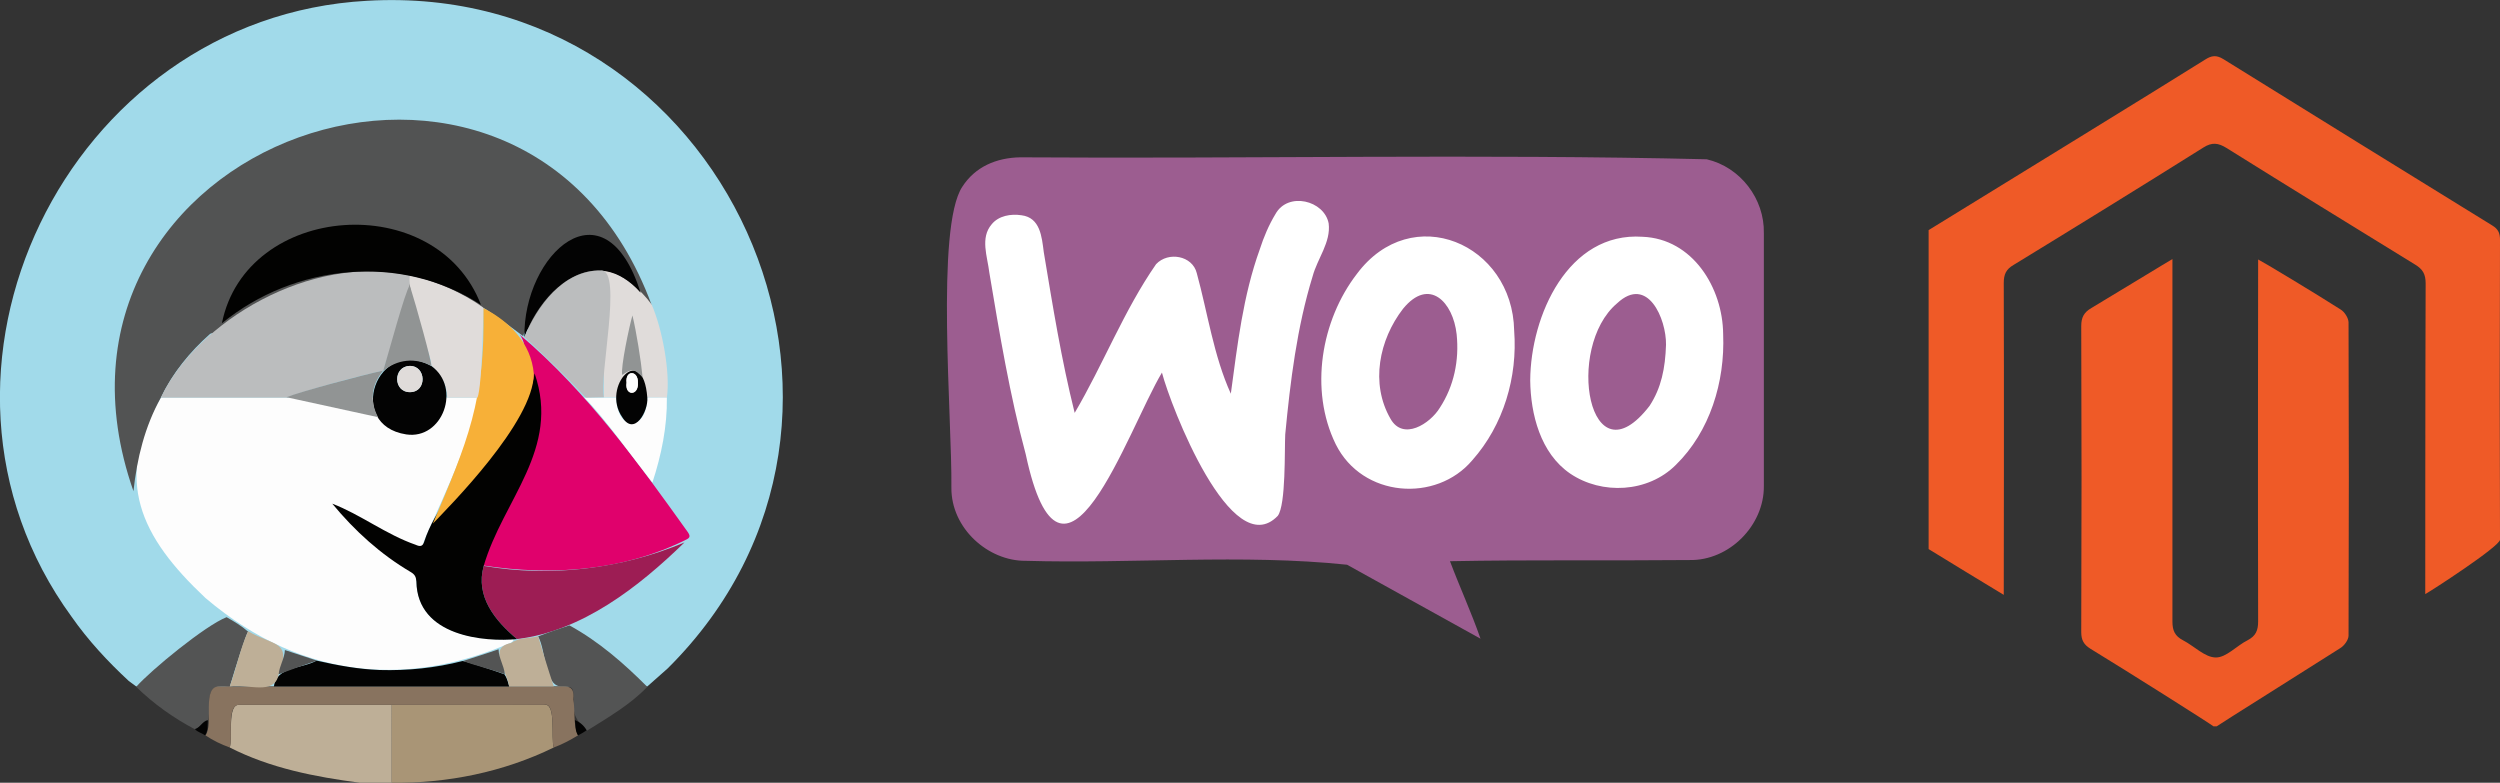
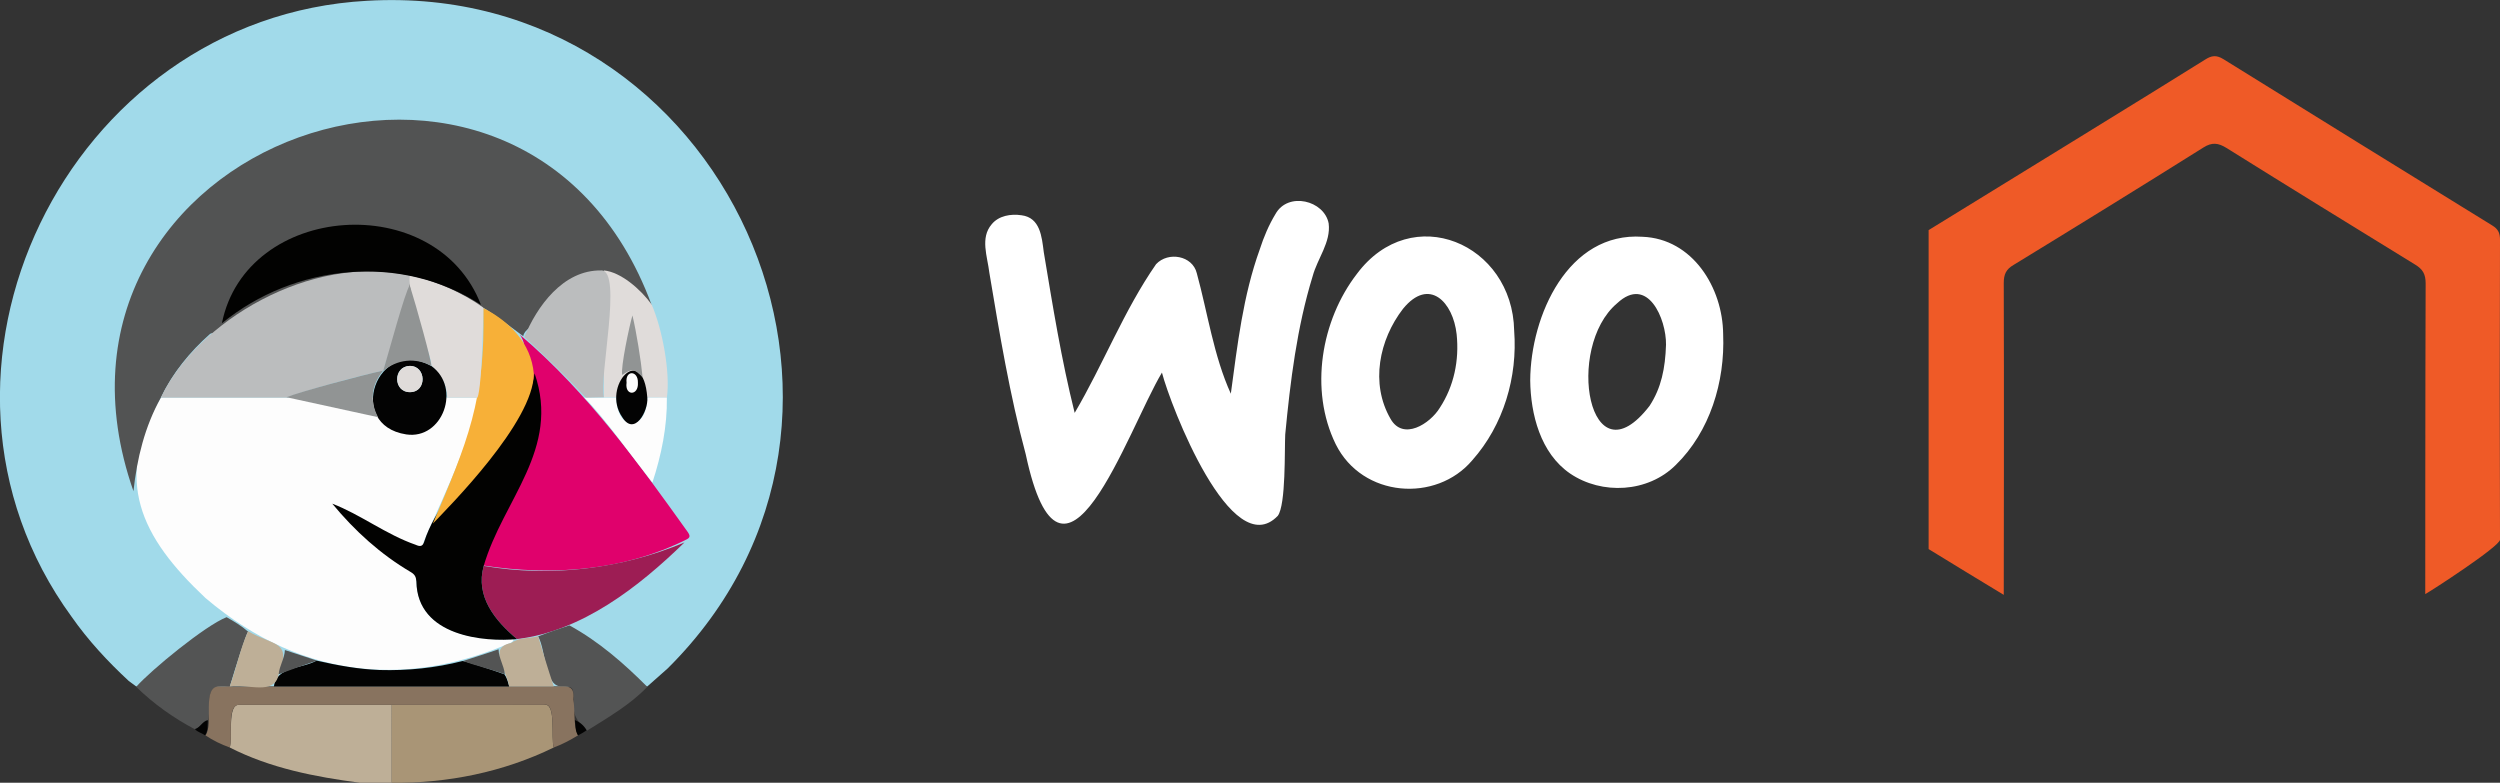
<svg xmlns="http://www.w3.org/2000/svg" xml:space="preserve" id="Calque_1" width="638.8" height="200" x="0" y="0" version="1.1">
  <rect width="100%" height="100%" fill="#333333" stroke="none" />
  <style>.st1{fill:#beaf97}.st3{fill:#fdfdfd}.st7{fill:#535454}.st8{fill:#e0dcda}.st10{fill:#030303}.st11{fill:#bbbdbe}.st12{fill:#020201}.st14{fill:#919494}.st15{fill:#ef5a27}</style>
  <path d="M93.8.2C17.1 4.4-27.1 95.3 18.3 157.6c4.2 6 9.2 11.4 14.6 16.4l1.9 1.4h130.6l5.2-4.6C235.7 106.2 185.1-5.1 93.8.2" style="fill:#a1daea" />
  <path d="M91.9 200c-11.4-1.5-22.8-3.7-33.2-9 .8-2.4-.7-11.1 2.4-10.9h39V200z" class="st1" />
  <path d="M100.1 200v-19.9c13 0 26-.1 39 0 3.1-.5 1.6 8.6 2.4 10.9-12.9 6.3-27.3 9.2-41.4 9" style="fill:#a99576" />
  <path d="M52.5 152.8c-16.6-15.6-23.7-30.1-11.4-51.2h81c-.7 9.5-12.8 33.8-13.8 36.8-1.2 4.1-2 9-1.9 10.2.3 12.8 14.5 15.3 24.6 14.7.2.2.4.4-.4.9-24.8 10.8-52.3 10.5-78.1-11.4" class="st3" />
  <path d="M41.1 101.6c-4.1 7.4-6.1 15.5-7 23.9C2.9 36.4 133.8-10.6 166.5 77.9c-1-.6-31.9 1.8-32.8 8-.2-.1-6.8-5.2-10.1-7.2-.1-.4-68.9 5.6-69.9 6.6-5.2 4.6-9.6 10-12.6 16.3" style="fill:#525353" />
  <path d="M132.8 85.5c17.6 14.9 31.3 34.2 42.9 50.4.7 1 .7 1.5-.4 2-16 8-34.3 9.3-51.8 6.6 1.2-5.7 15.7-51 9.3-59" style="fill:#e0016c" />
  <path d="M123.6 144.6c17.4 3 35.4.7 51.3-6-11.7 11.4-26.2 22.7-42.8 24.7-5.6-4.7-10.7-10.9-8.5-18.7" style="fill:#9d1d54" />
  <path d="M57.9 157.7c1.9 1.1 3.8 2.2 5.5 3.7-.4.2-3.4 9.7-4.7 14.1-7-1.2-4.6 3.9-5.5 8.6-1.4.3-2 1.8-3.3 2.3-5.5-2.9-10.6-6.5-15.1-10.9 3.8-4.3 17.7-15.7 23.1-17.8m79.6 4.9c2.6-1 5.3-1.9 8-2.8 7.5 4.1 13.9 9.7 19.9 15.7-4.4 4.6-10 7.8-15.4 11.2-2.6-2.3-3.8-4.2-3.4-8-.1-3.2-.2-3.3-3.4-3.3-4.1-.4-3.7-9.3-5.7-12.8" class="st7" />
  <path d="M166.5 77.8c2.8 6.4 4.8 17.5 3.9 23.8-1.6 0-15-.1-16.1-.1V69.1c4.3.4 9.4 4.8 12.2 8.7" class="st8" />
  <path d="M165.4 101.6h5c.1 7.4-1.4 14.7-3.7 21.7-4.2-5.3-12.6-17-17.4-21.7h8.2c.1 8.6 7.7 8.9 7.9 0" class="st3" />
  <path d="M141.4 175.4c3.1.1 5.5-.8 5.1 3.3.5 3-.1 6.4 1.2 9.2-2 1.2-4 2.3-6.2 3.1-.8-2.2.7-11.6-2.4-10.9h-78c-3.3 0-1.5 8.4-2.4 10.9-2.2-.8-4.3-1.8-6.2-3.1 2.2-2.8-1.1-12.7 3.6-12.5z" style="fill:#88735f" />
  <path d="M147.7 187.9c-.8-1.2-.6-2.6-.8-3.9 1.3.5 2.3 1.4 3 2.6-.7.5-1.4.9-2.2 1.3M53.1 184c-.1 1.3.1 2.7-.7 3.9-.8-.6-1.9-.8-2.6-1.6 1.4-.4 1.9-2 3.3-2.3" class="st10" />
  <path d="M41.1 101.6c9.1-19.3 38.2-36.9 63.7-31.2.8 4.1-6.4 21.6-6.8 24.3-4.8.9-21.3 5.4-24.7 6.9z" class="st11" />
  <path d="M123.6 144.6c-2.2 7.8 2.9 14 8.5 18.7-8.1.8-25.5-.6-25.7-14.7-.1-1.2-.4-1.8-1.4-2.4-7.8-4.6-14.3-10.5-20.1-17.5 7.1 2.7 13.8 7.9 21.3 10.5 1.1.5 1.8.5 2.2-.8 5.4-16.7 25.6-27.2 28.2-43 6.7 19.4-8.1 32.3-13 49.2" class="st12" />
  <path d="M136.4 95.5c0 12.3-21.7 34-25.8 38.3 8.8-20.7 13.5-31.7 12.9-55.1 6.7 3.5 12.2 8.9 12.9 16.8" style="fill:#f7b038" />
  <path d="M122 101.6h-7.7c-.1-3.4-1.7-6-4.1-8.2.4-1.9-6.3-17-5.5-23 6.5 1.2 13.7 4.5 18.8 8.2 0 .5-.3 20.4-1.5 23" class="st8" />
  <path d="M130.1 175.4H70c.6-5.1 7.2-4.5 10.9-6.6 5.3 1.2 10.6 2.2 16.1 2.4 7.2.2 14.2-.5 21.2-2.3.3-.1 7.5 2.2 10.7 3.4.7 1 .9 2 1.2 3.1m-19.9-81.9c7.8 5.6 2.9 18.9-6.4 17.5-15.6-2.4-7.5-25.2 6.4-17.5m-5.5 0c-4.3.1-4.3 6.7.1 6.7 4.3-.1 4.2-6.7-.1-6.7" class="st10" />
  <path d="M71.2 172.3c-1 5.6-8.1 2.3-12.5 3.1 1.7-4.6 2.7-9.8 4.7-14.1 6.5 3.8 11.3 2.3 7.8 11" class="st1" />
  <path d="M97.9 94.7c-3 3.7-3.5 7.7-1.3 11.9l-23.4-5.1c3.4-1.4 19.9-5.8 24.7-6.8" class="st14" />
  <path d="M130.1 175.4c-.5-3.9-5.7-9.9.5-11.1 2.1-1.5 4.5-1.1 6.9-1.7 1.3 4.3 2.6 8.6 4 12.8z" class="st1" />
  <path d="M127.4 165.9c0 2.2 1.4 4.2 1.6 6.4-3.2-1.2-7.5-2.2-10.7-3.4 2.7-.9 6.3-2 9.1-3m-56.2 6.4c.2-2.2 1.5-4 1.6-6.2 2.7.9 5.5 1.8 8.2 2.7-3.3 1.1-6.6 2.3-9.8 3.5" class="st7" />
  <path d="M122.9 77.9c-20.4-13.3-47.6-10.5-66.2 4.7 6.2-30.9 54.8-34.4 66.2-4.7" class="st12" />
-   <path d="M163.7 74.8c-11.4-13-25.2-1.3-29.7 11.4-.4-21.2 20.5-40.5 29.7-11.4" class="st10" />
  <path d="M134 86.1c3.1-7.6 9.8-17.2 19.7-17 5.4.1-.7 27.5.6 32.4-1.5 0-3.1.1-4.6.1-5-5.4-10.3-10.5-15.7-15.5" class="st11" />
-   <path d="M165.4 101.6c.3 3.4-3.3 10-6.4 5-5.5-7.9 5.3-19.5 6.4-5m-2.4-3.8c.1-3.3-3.3-3.3-2.9 0-.5 3.4 3.1 3.5 2.9 0" class="st10" />
+   <path d="M165.4 101.6c.3 3.4-3.3 10-6.4 5-5.5-7.9 5.3-19.5 6.4-5m-2.4-3.8" class="st10" />
  <path d="M164.2 96.4c-2.2-2.2-2.7-2.3-5.2-.6-.5-1.7 1.9-12.9 2.6-15.2 1 4.1 2.2 11.6 2.6 15.8m-54-2.9c-4.1-2.2-8.7-1.7-12.3 1.3 1.4-4.6 5.6-20.3 6.8-21.9 1.7 5.4 5.7 19.8 5.5 20.6" class="st14" />
  <path d="M104.7 93.5c4.2-.1 4.5 6.7.1 6.7-4.4.1-4.4-6.6-.1-6.7" class="st8" />
  <path d="M163 97.8c.2 3.4-3.4 3.4-2.9 0-.4-3.3 3-3.2 2.9 0" class="st3" />
  <path d="M492.8 58.8c13.5-8.3 60.7-37.3 70.7-43.6 1.6-1 2.8-1.2 4.6-.1 22.9 14.2 45.8 28.4 68.7 42.5 1.5.9 2 1.9 2 3.7-.1 25.5-.1 51 0 76.6 0 1.7-17.9 13.3-19.1 13.9 0-1.5 0-54.2.1-79.4 0-2.3-.7-3.6-2.7-4.8-16.1-9.9-32.2-19.8-48.2-29.8-2.1-1.3-3.7-1.5-5.9-.1-16.1 10.1-32.3 20.1-48.5 30-1.9 1.1-2.5 2.4-2.5 4.6.1 25.2 0 77.9 0 79.7-6.8-4.1-13-7.9-19.2-11.7z" class="st15" />
-   <path d="M565.6 185.6c-1-.8-21.9-14-31.4-19.8-1.8-1.1-2.4-2.3-2.4-4.3.1-26.1.1-52.2 0-78.2 0-2.2.7-3.5 2.6-4.6 6.2-3.7 19.6-11.9 20.7-12.5v92.6c0 2.3.6 3.7 2.7 4.8 2.9 1.5 5.6 4.4 8.4 4.4 2.7 0 5.3-3 8.1-4.4 2.1-1.1 2.7-2.5 2.7-4.8-.1-29.7 0-91.2 0-92.5.9.4 14.7 8.7 21.1 12.8 1 .6 2 2.2 2 3.3.1 26.7.1 53.3 0 80 0 1.1-1.1 2.6-2.1 3.2-9.4 6-30.5 19.2-31.6 20z" class="st15" />
-   <path d="M370.5 143.4c2.6 6.9 5.4 12.9 7.8 19.8-11.4-6.3-22.7-12.6-34.1-18.9-26.8-2.8-54.9-.2-82.1-1-9.6.1-19.1-8.3-19-18.7.2-17.6-4.1-66.5 2.8-76.9 3.3-5.1 8.7-7.4 14.8-7.5 58.1.4 117.4-.9 175.4.5 8.6 2 14.8 10.1 14.6 18.9v64.6c.1 10-8.8 19.1-19 18.9-20.5.2-40.7-.1-61.2.3" style="fill:#9c5d90" />
  <path d="M296.9 95.2c-8.9 14.9-25.4 64.9-34.8 20.9-4.1-15.2-6.7-30.9-9.3-46.4-.5-4.2-2.4-8.9.6-12.4 1.8-2.2 4.9-2.7 7.6-2.3 4.8.6 5.2 5.5 5.7 9.4 2.3 13.8 4.5 27.5 7.9 41.1 7.3-12.4 12.6-26.2 20.8-38 3.1-3.3 9.3-2.2 10.4 2.3 2.8 10.2 4.3 21.1 8.7 30.8 1.7-12.5 3.1-25 7.4-36.9 1-3.1 2.3-6.2 4-9 3.2-5.8 12.5-3.5 13.6 2.4.6 4.8-2.9 9-4.1 13.5-4 13-5.7 26.8-7 40.4-.2 3.8.2 18-1.9 20.8-11.8 12.3-27.4-28.1-29.6-36.6m143.4-9.8c-.1-11.9-7.8-24.4-20.6-24.9-19-1.3-28.6 20.1-28.7 36.7.1 8.6 2.6 18.6 10.2 23.8 8.1 5.5 19.9 4.9 27-2.2 8.7-8.5 12.6-21.2 12.1-33.4m-18.8 18.3c-15.5 20.1-21.7-14.9-8.3-26.2 7.8-7.3 12.6 4 12.5 10.6-.2 6-1.2 11-4.2 15.6m-34.6-19.2c-.4-22.3-26.2-33.3-40.2-14.5-9.1 11.8-12.2 29.6-5.4 43.5 6.8 13.7 25.7 15 34.9 4.1 8-9 11.6-21.3 10.7-33.1m-19 19.7c-2.5 4.1-9.4 8.5-12.6 2.8-5.2-9-2.9-20.2 3.2-28.1 6.7-8.2 12.8-1.7 13.7 6.5.7 6.7-.7 13.3-4.3 18.8" style="fill:#fff" />
</svg>